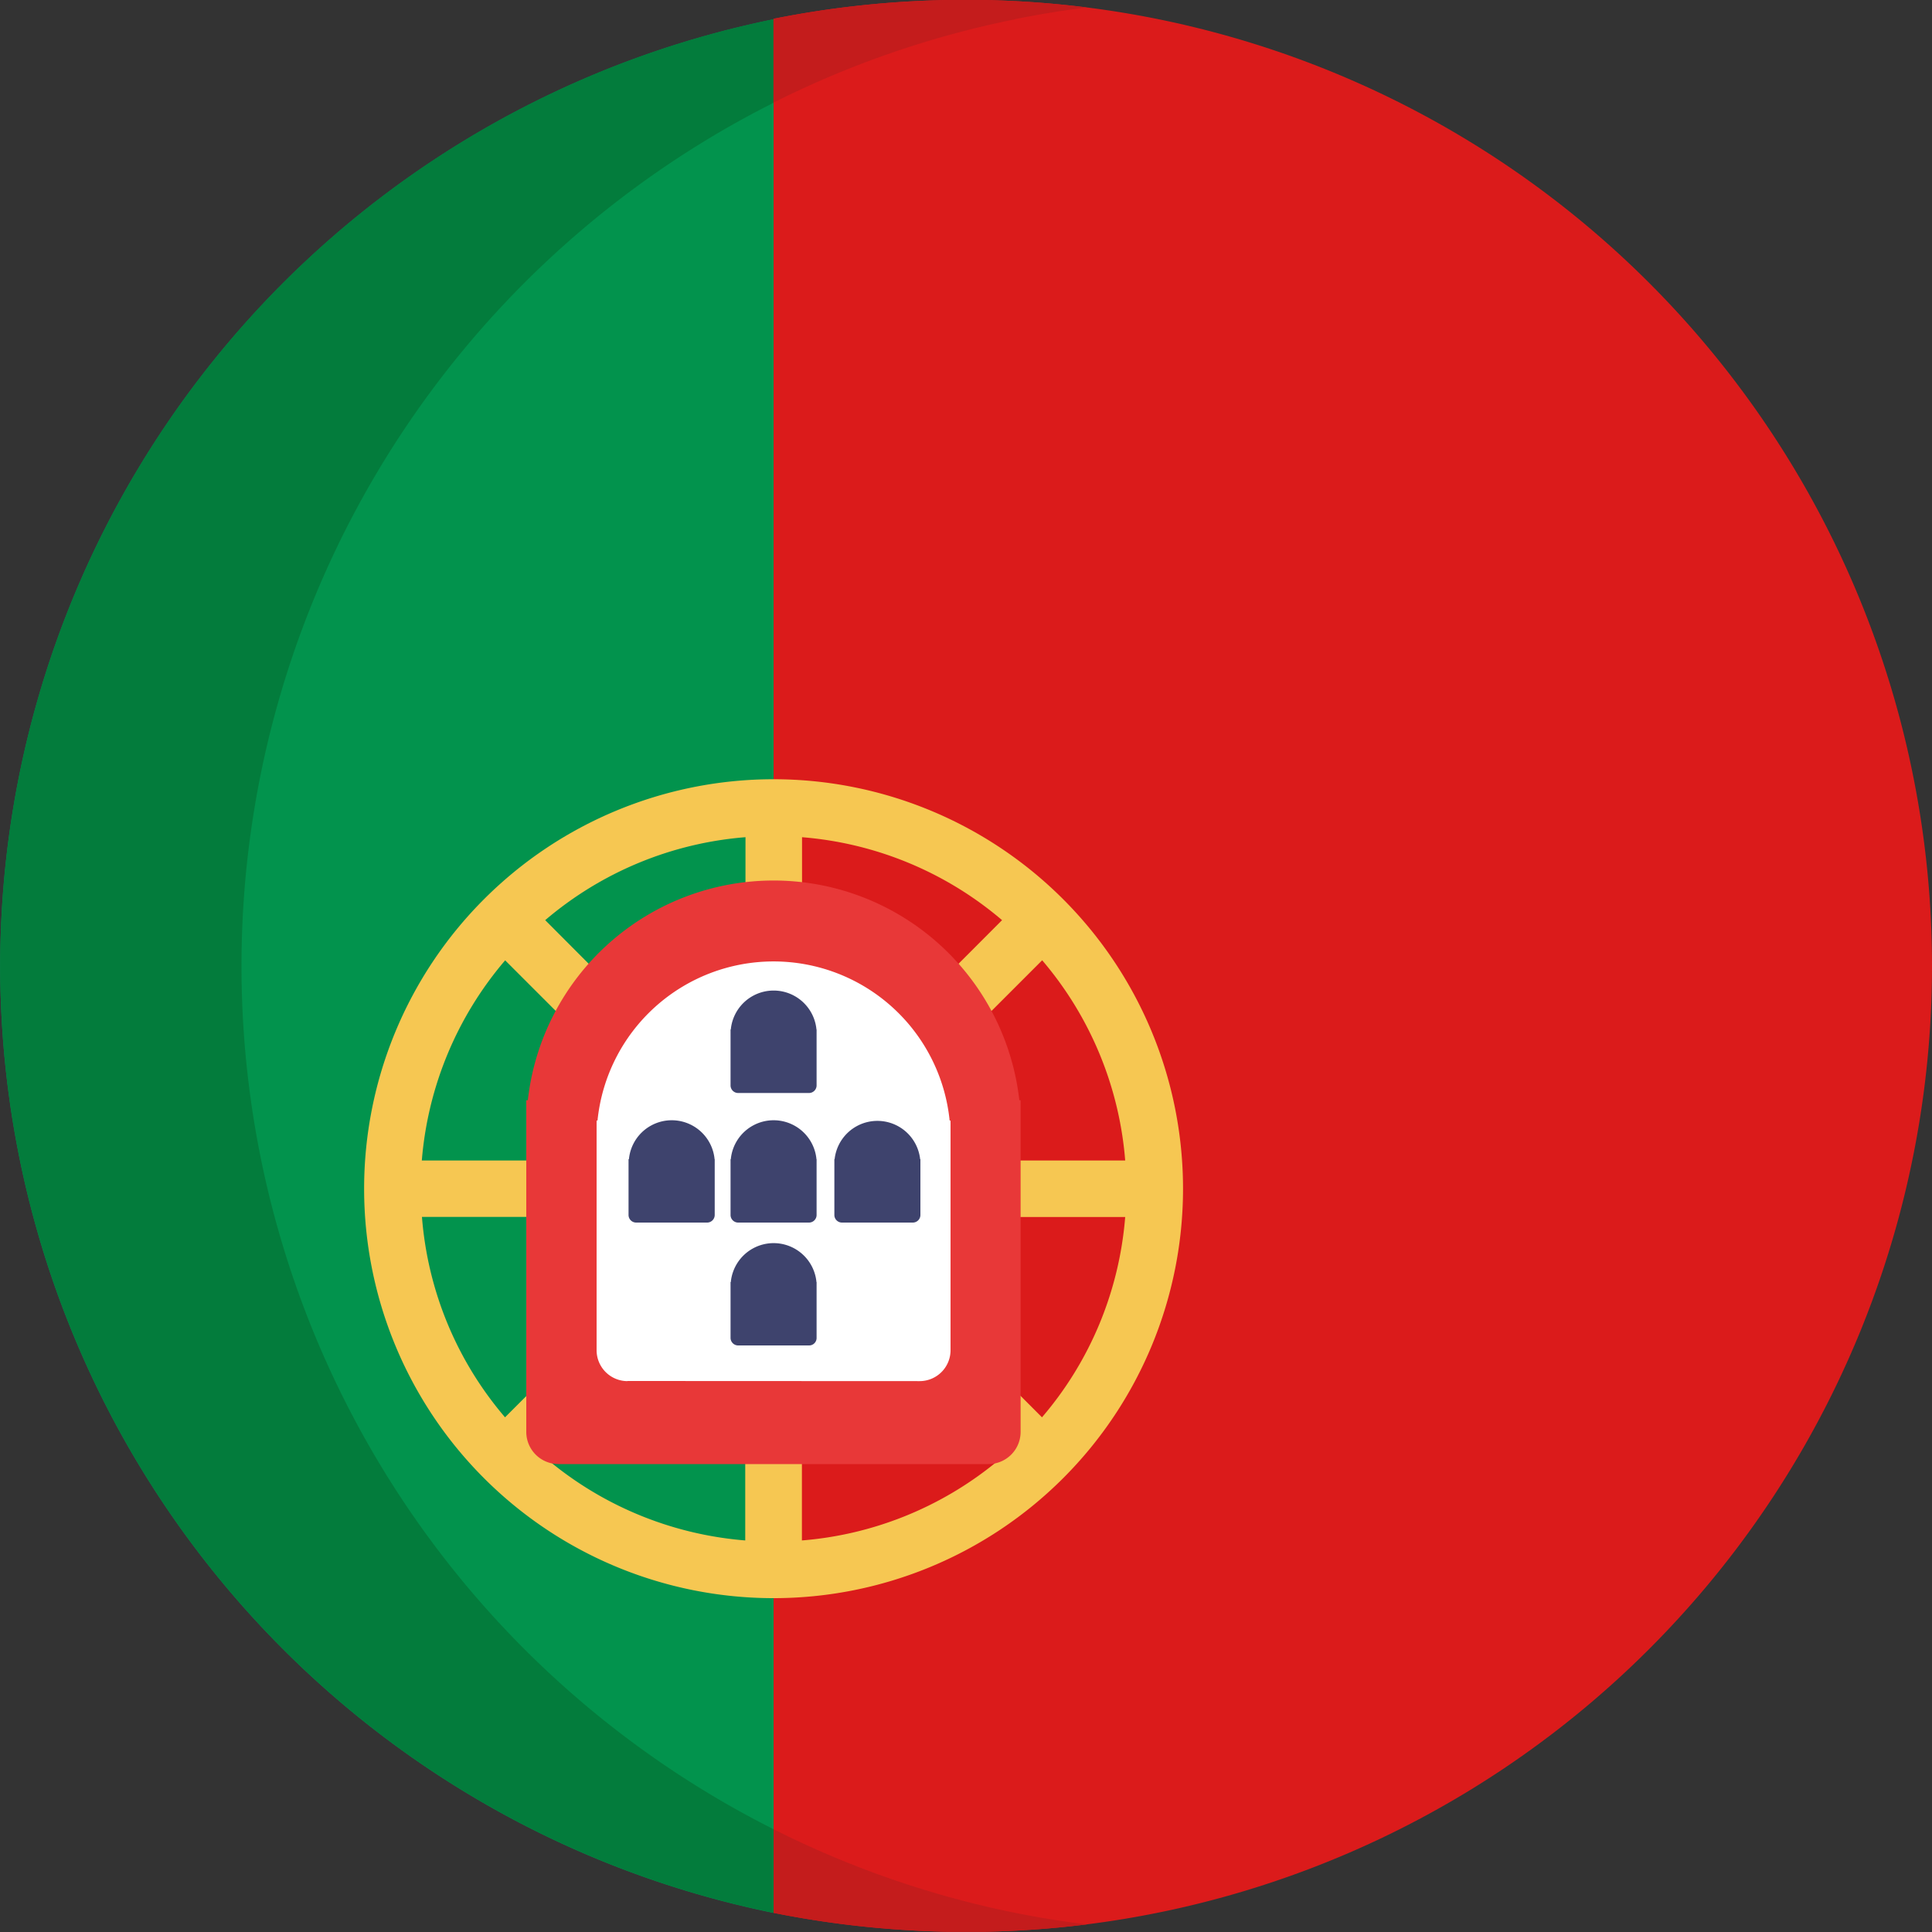
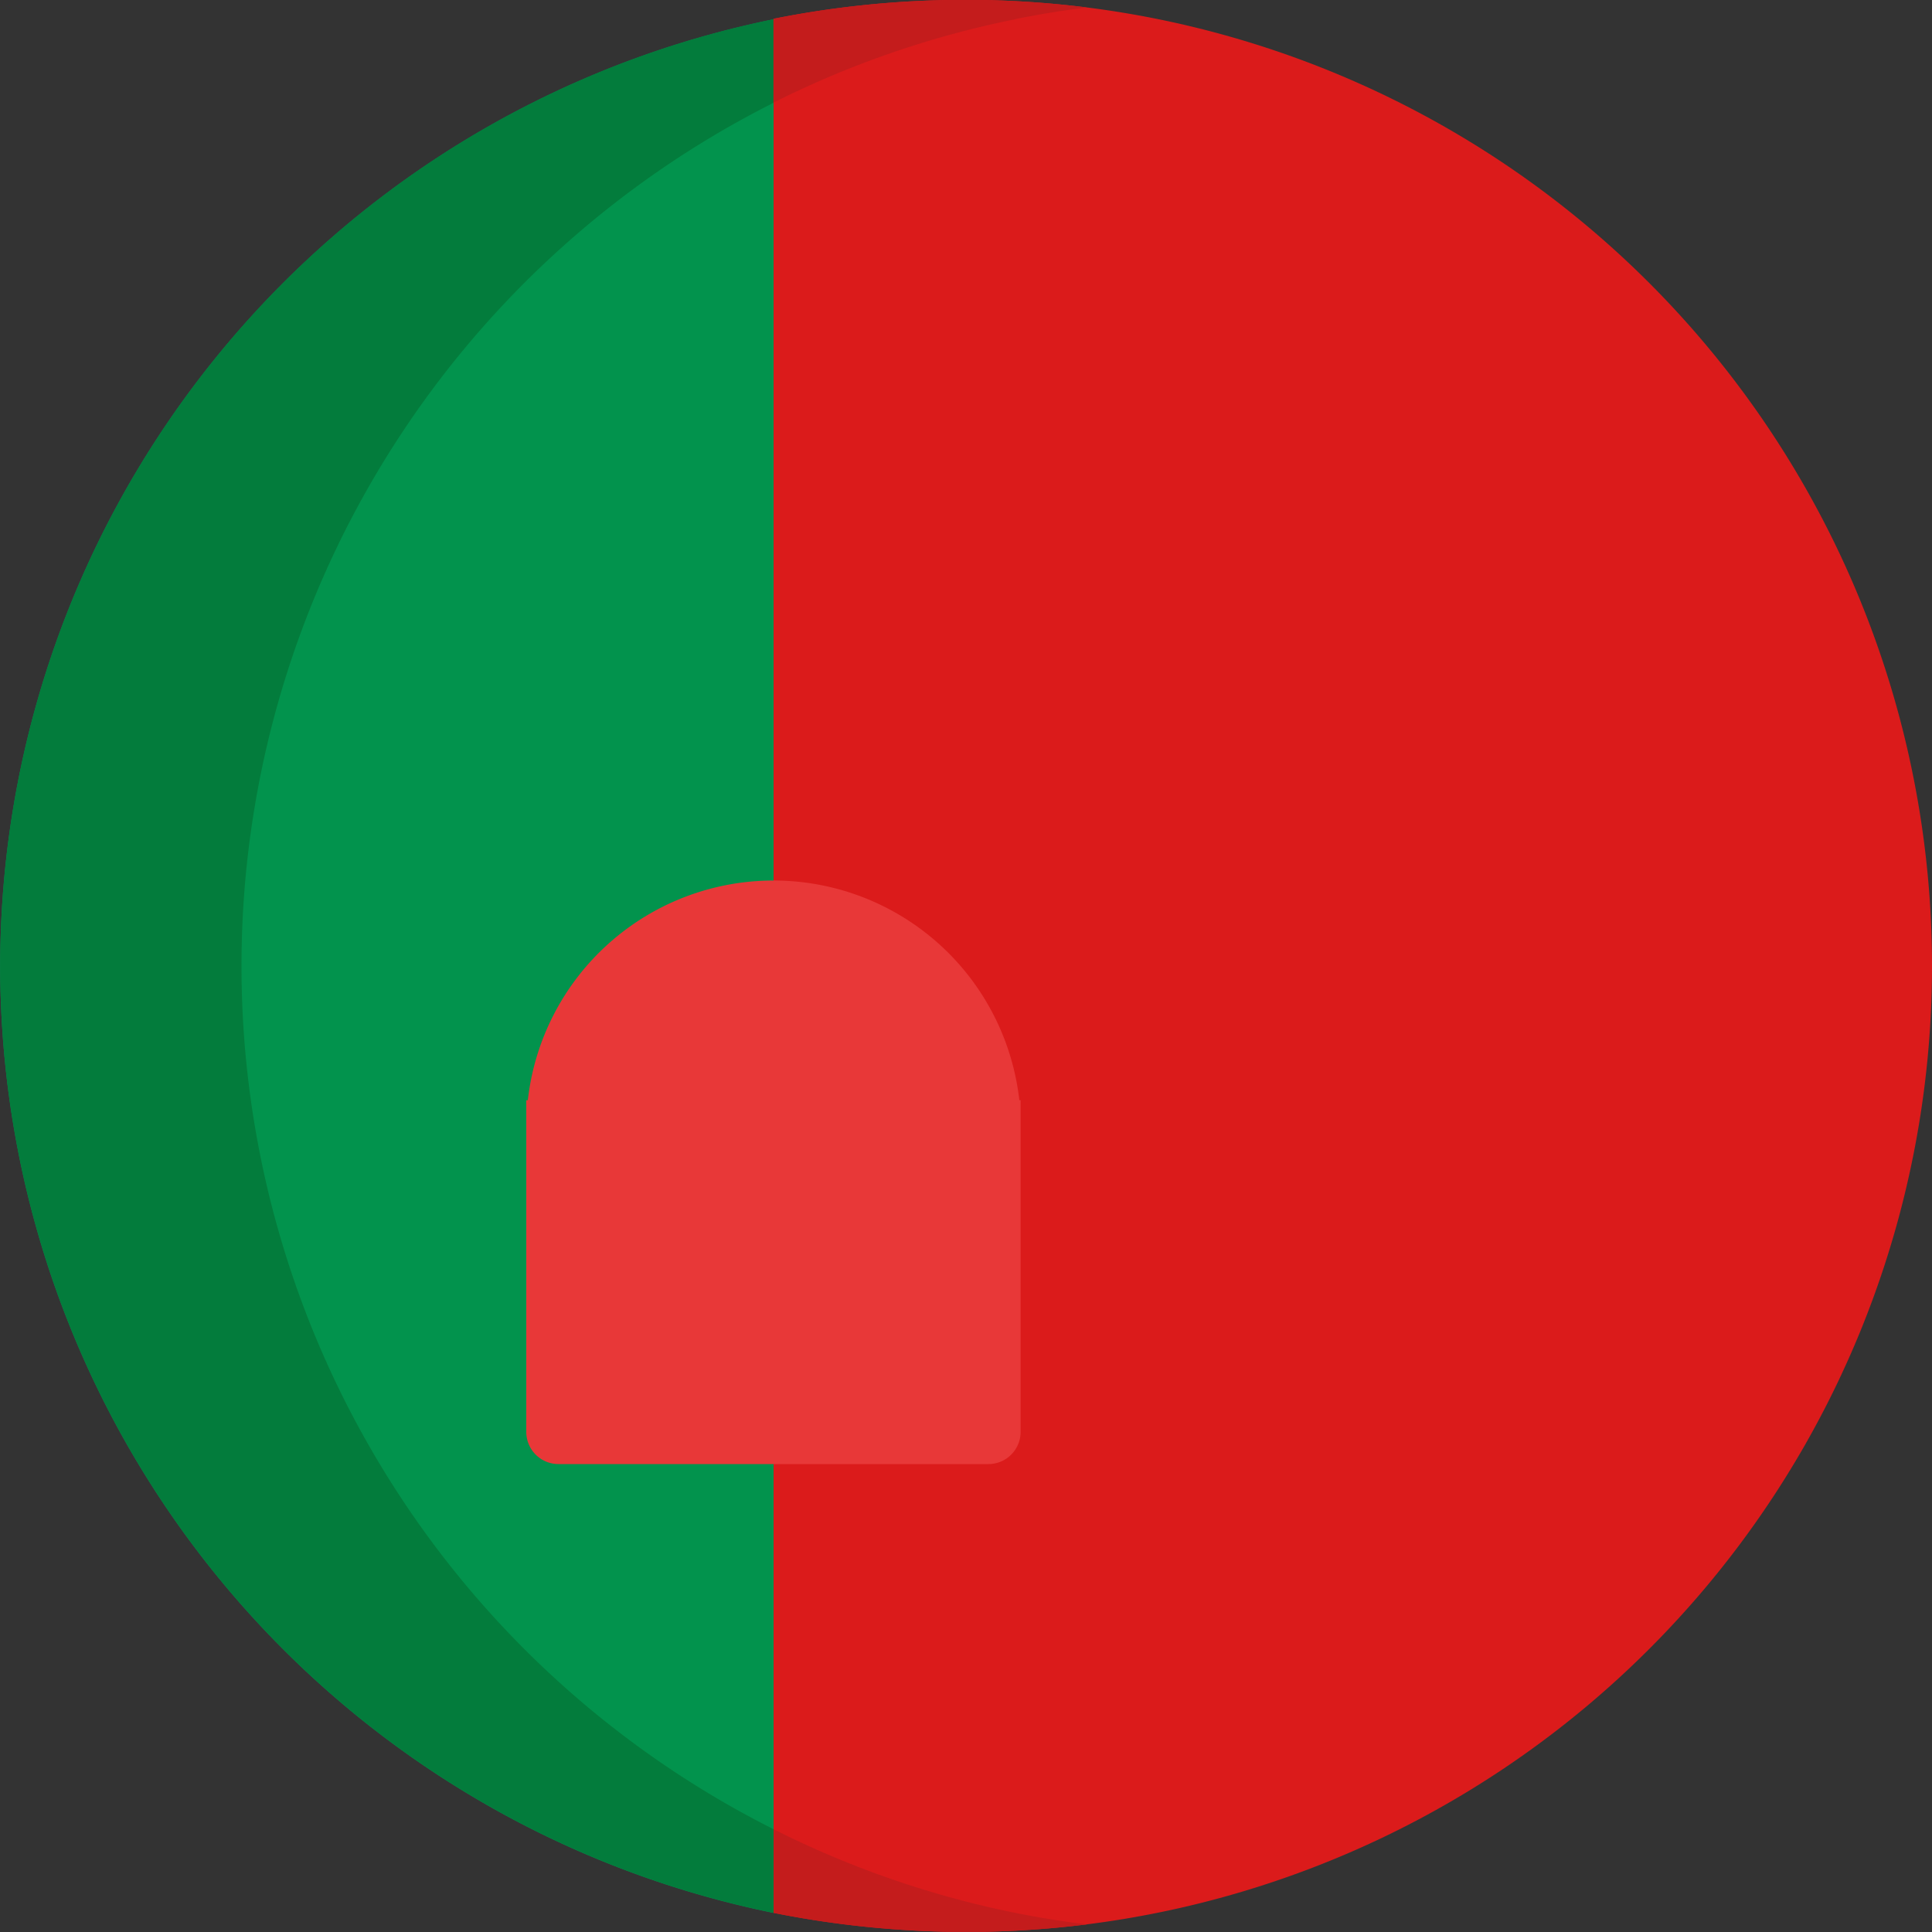
<svg xmlns="http://www.w3.org/2000/svg" width="15" height="15" fill="none">
  <rect width="100%" height="100%" fill="#333333" stroke="none" />
  <path d="M6.006 14.851V.15a7.502 7.502 0 000 14.702z" fill="#02934D" />
  <path d="M15 7.5A7.5 7.5 0 007.63 0h-.26a7.555 7.555 0 00-1.364.146v14.705c.444.09.895.138 1.348.147h.292A7.498 7.498 0 0015 7.5z" fill="#DB1B1B" />
-   <path d="M6.006 12.408a3.179 3.179 0 110-6.358 3.179 3.179 0 010 6.358zm2.73-2.959h-2.2l.044.044.8.8.71.711c.375-.437.6-.981.646-1.555zm-2.51 2.511a2.726 2.726 0 001.494-.596l.058-.049L6.226 9.76v2.2zm-.44 0v-2.2l-.079.08-.879.88-.595.595.058.05c.427.344.948.551 1.495.595zm-1.865-.956l.71-.71.8-.802.045-.044h-2.2c.045.574.27 1.118.645 1.556zM3.276 9.01h2.2l-.304-.305-.42-.42-.44-.439-.39-.39a2.73 2.73 0 00-.647 1.554h.001zM5.787 6.5a2.728 2.728 0 00-1.554.644l.333.334L5 7.91l.787.788.001-2.199zm.44 0v2.2L7.78 7.144A2.728 2.728 0 006.226 6.5zm1.865.955l-.83.83-.42.419-.306.306h2.2a2.728 2.728 0 00-.645-1.555z" fill="#F6C752" />
  <path d="M4.336 11.367a.25.25 0 01-.25-.249V8.542h.012a1.92 1.92 0 013.816 0h.01v2.578a.25.25 0 01-.248.247h-3.34z" fill="#E83838" />
-   <path d="M4.872 10.723a.24.24 0 01-.24-.24V8.7h.007a1.374 1.374 0 012.734 0h.007v1.783a.24.24 0 01-.24.24l-2.268-.001z" fill="#fff" />
-   <path d="M5.73 10.446a.059.059 0 01-.058-.059v-.433h.002a.334.334 0 01.665 0h.001v.433a.058.058 0 01-.058.059H5.73zm0-1.96a.059.059 0 01-.058-.06v-.433h.002a.334.334 0 01.665 0h.001v.434a.059.059 0 01-.058.059H5.73zm0 1.006a.059.059 0 01-.058-.058V9h.002a.334.334 0 01.665 0h.001v.434a.059.059 0 01-.058.058H5.73zm-.79 0a.059.059 0 01-.06-.058V9h.003a.334.334 0 01.665 0h.001v.434a.059.059 0 01-.058.058h-.552zm1.596 0a.059.059 0 01-.058-.058V9h.002a.334.334 0 01.664 0h.002v.434a.059.059 0 01-.058.058h-.552z" fill="#3E436D" />
  <path d="M6.006 14.851v-.649a7.502 7.502 0 010-13.404V.149a7.502 7.502 0 000 14.702z" fill="#037C3C" />
  <path d="M7.88 14.851a7.437 7.437 0 01-1.874-.649v.65c.444.088.895.137 1.348.146h.292c.265-.005.529-.024.792-.057a7.13 7.13 0 01-.557-.09zm0-14.702a7.37 7.37 0 01.558-.091A7.566 7.566 0 007.628 0H7.37a7.555 7.555 0 00-1.365.146v.651A7.439 7.439 0 017.88.15z" fill="#C41C1C" />
</svg>